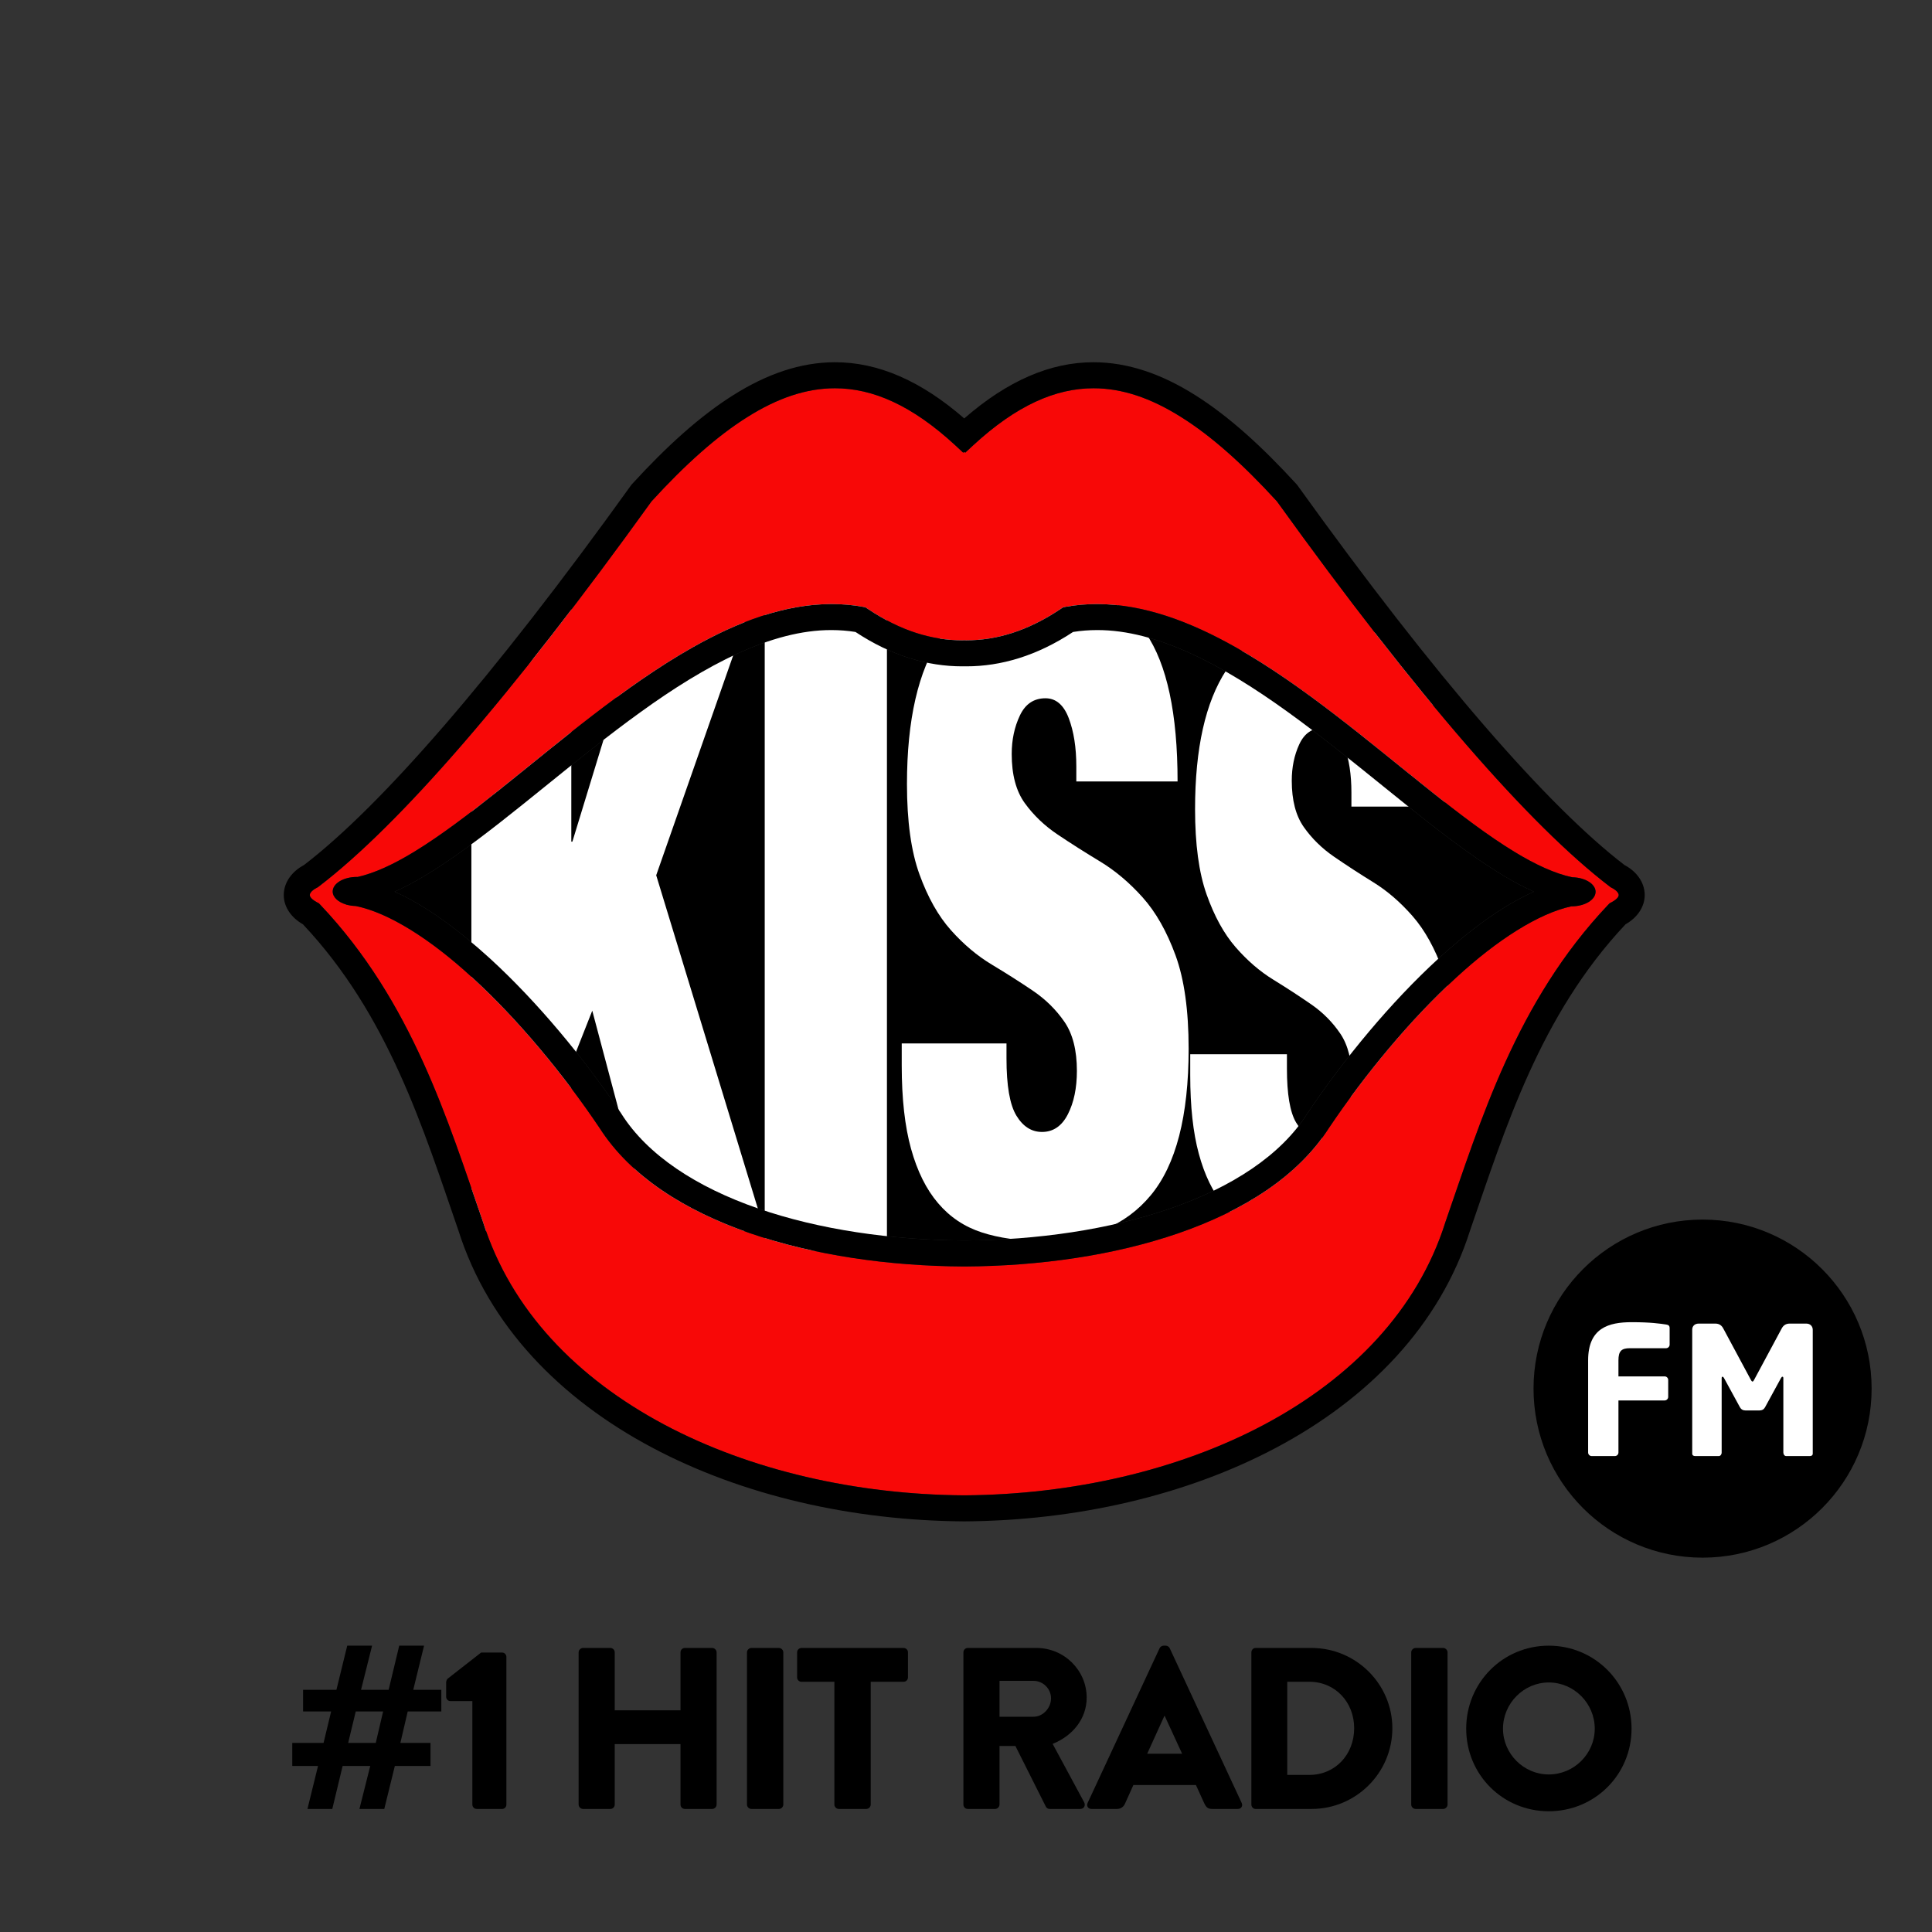
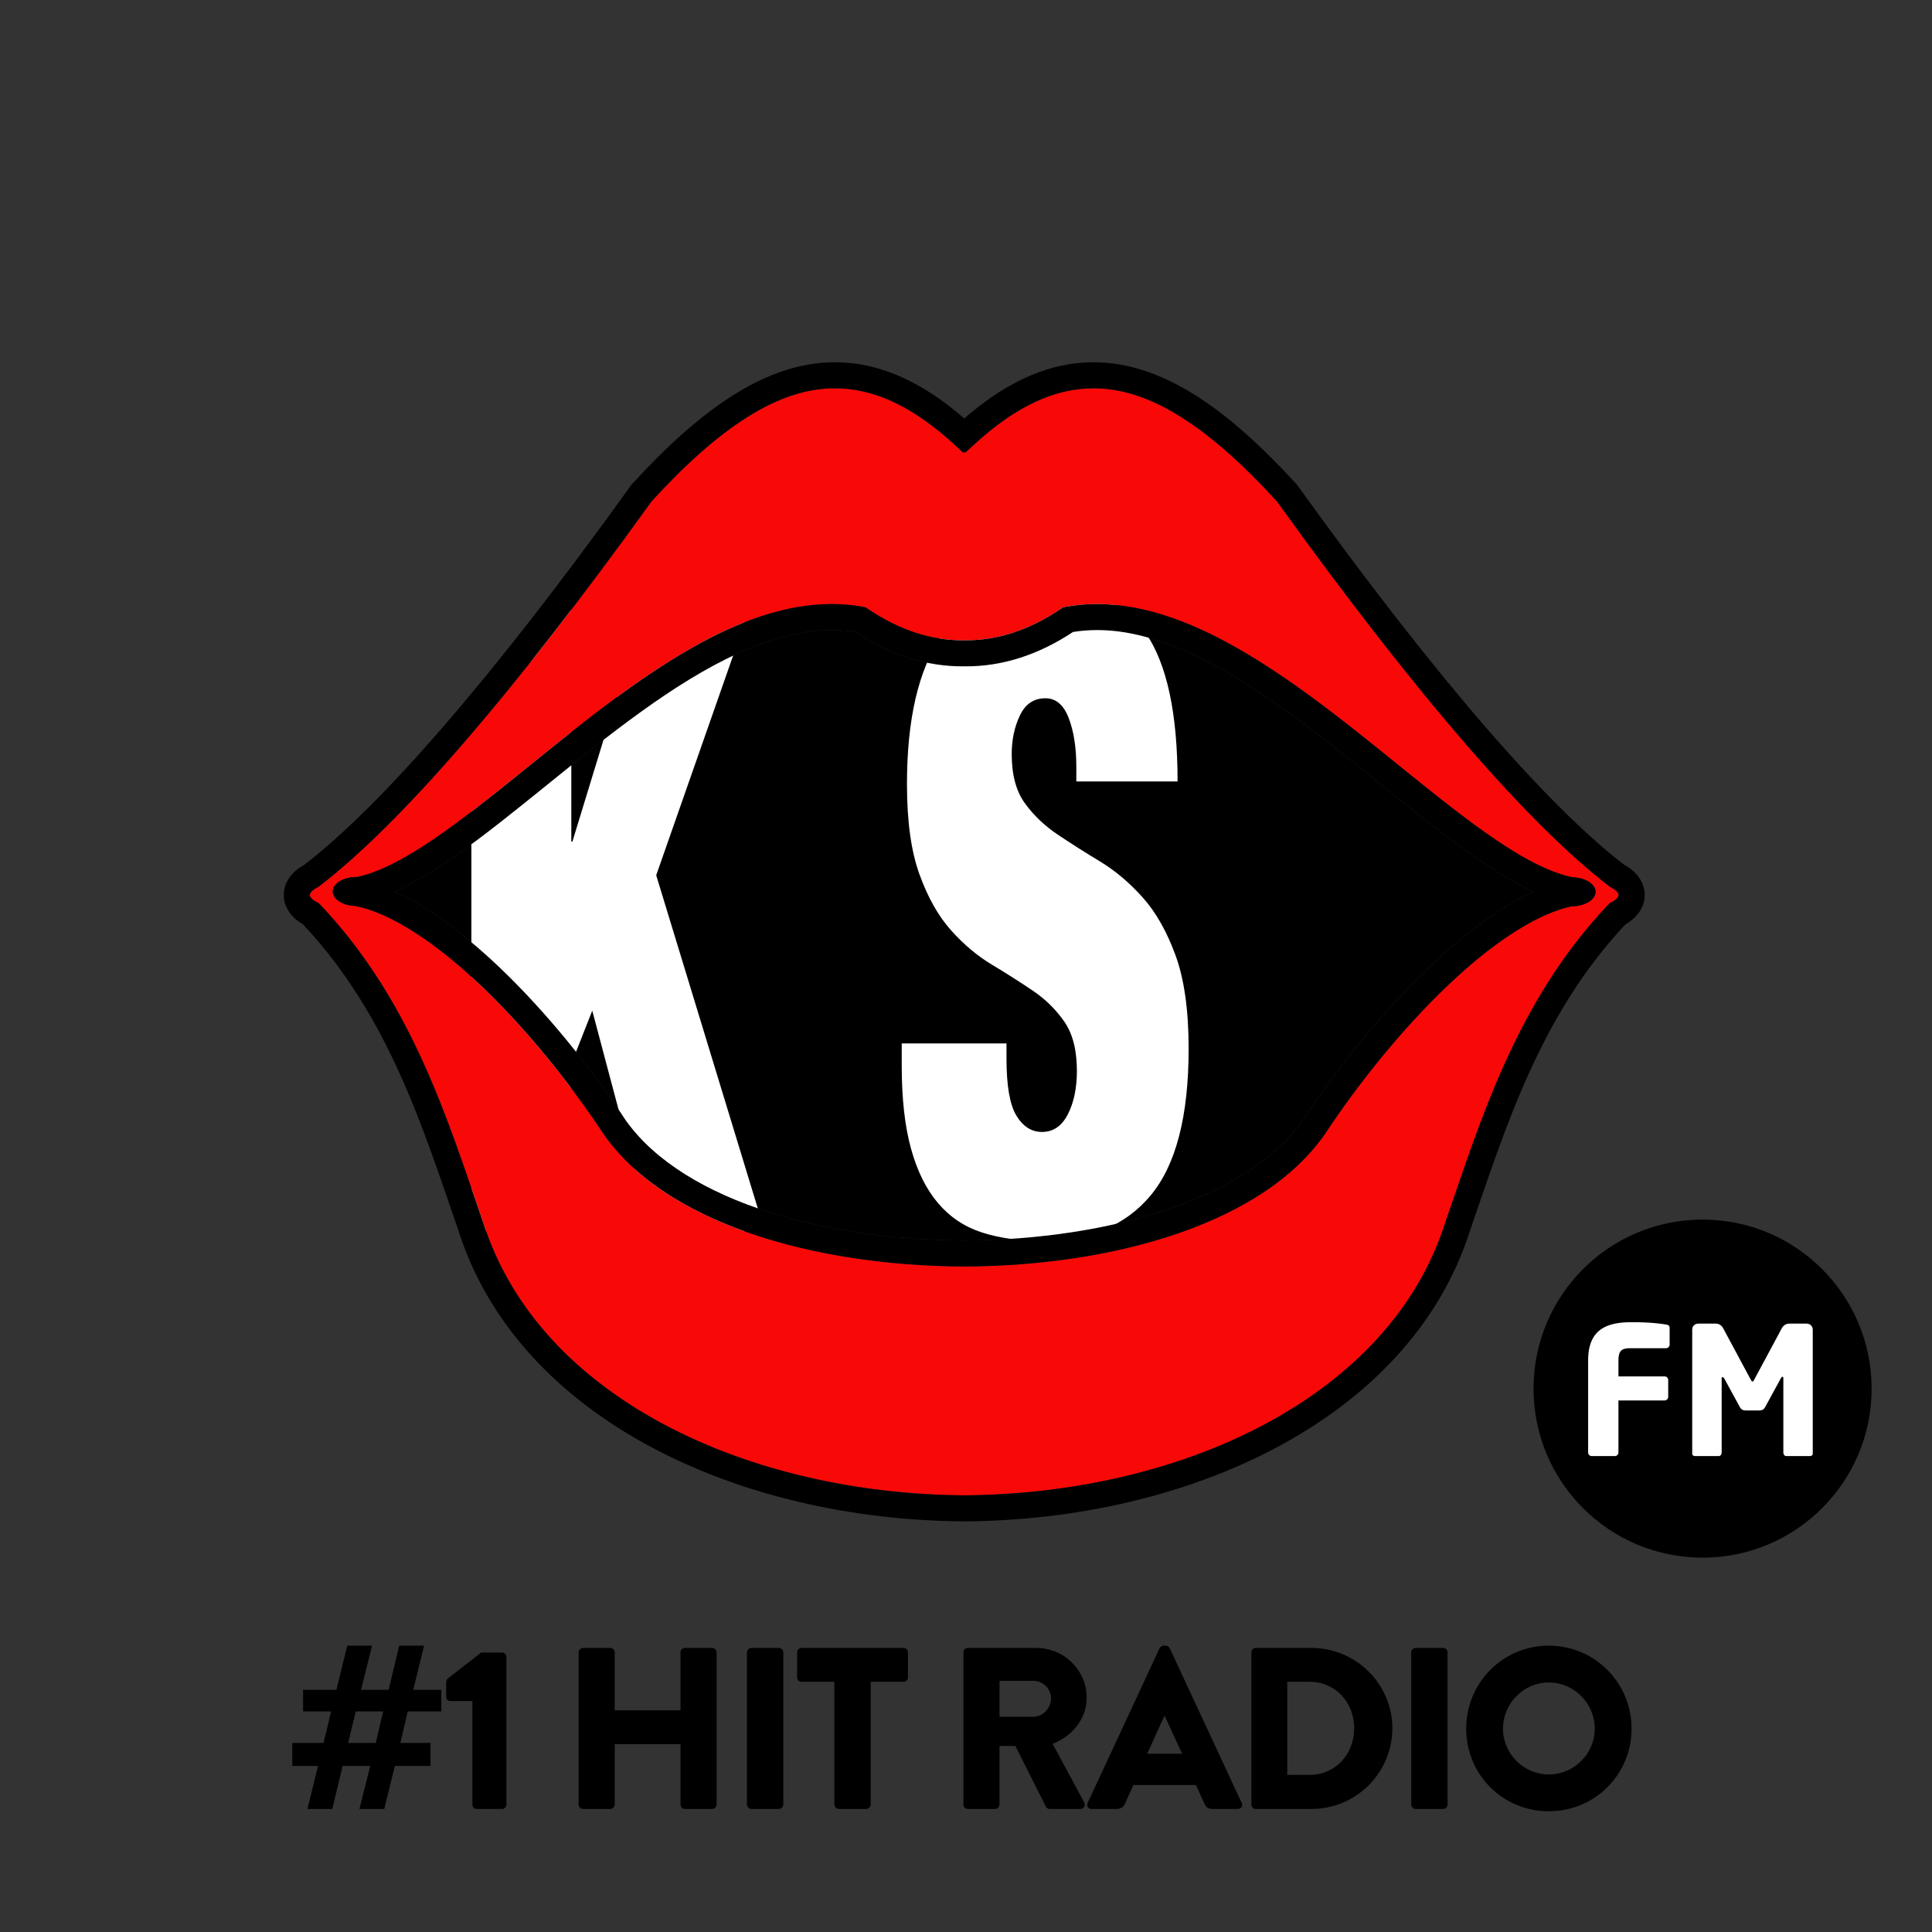
<svg xmlns="http://www.w3.org/2000/svg" xmlns:xlink="http://www.w3.org/1999/xlink" width="320px" height="320px" viewBox="0 0 320 320" version="1.1">
  <rect x="0" y="0" width="320" height="320" fill="#333333" stroke="none" />
  <title>Logo 2</title>
  <defs>
    <polygon id="path-1" points="0 320 320 320 320 0 0 0" />
  </defs>
  <g id="Toolkit" stroke="none" stroke-width="1" fill="none" fill-rule="evenodd">
    <g id="Logos" transform="translate(-60, -60)">
      <g id="Group" transform="translate(60, 60)">
        <path d="M213.292,117.924 C202.595,110.198 191.656,104.322 181.691,104.36 C180.353,104.36 179.032,104.462 177.727,104.674 C171.744,108.627 165.771,110.371 160.042,110.366 C159.928,110.366 159.819,110.361 159.709,110.361 C159.596,110.361 159.486,110.366 159.375,110.366 C153.646,110.371 147.668,108.627 141.69,104.674 C140.384,104.462 139.059,104.36 137.723,104.36 C127.76,104.322 116.821,110.198 106.125,117.924 C95.412,125.63 84.978,135.048 75.53,141.674 C72.011,144.131 68.635,146.227 65.357,147.694 C70.534,150 75.854,153.938 81.131,158.737 C89.033,165.971 96.725,175.261 102.89,184.433 L102.906,184.464 L102.921,184.487 C107.239,191.321 115.36,196.635 125.594,200.171 C135.631,203.65 147.624,205.401 159.709,205.462 C171.79,205.401 183.784,203.65 193.824,200.171 C204.054,196.635 212.176,191.321 216.493,184.487 L216.508,184.464 L216.525,184.433 C222.69,175.261 230.383,165.971 238.283,158.737 C243.56,153.938 248.88,150 254.058,147.694 C250.779,146.227 247.404,144.131 243.888,141.674 C234.437,135.048 224.004,125.63 213.292,117.924" id="Fill-1" fill="#000000" />
        <polygon id="Fill-3" fill="#FFFFFF" points="94.627 99.235 94.627 139.401 94.806 139.401 107.084 99.235 124.703 99.235 108.688 144.972 126.662 203.907 107.797 203.907 98.098 167.4 94.627 176.197 94.627 203.907 78.075 203.907 78.075 124.815" />
        <mask id="mask-2" fill="white">
          <use xlink:href="#path-1" />
        </mask>
        <g id="Clip-6" />
-         <polygon id="Fill-5" fill="#FFFFFF" mask="url(#mask-2)" points="126.662 207.171 146.905 207.171 146.905 99.235 126.662 99.235" />
        <path d="M178.272,126.942 C178.272,123.815 177.852,121.15 177.018,118.95 C176.182,116.753 174.897,115.655 173.161,115.655 C171.234,115.655 169.821,116.607 168.921,118.515 C168.021,120.416 167.571,122.544 167.571,124.888 C167.571,128.312 168.292,131.025 169.741,133.028 C171.187,135.028 173.001,136.766 175.188,138.231 C177.369,139.695 179.717,141.187 182.222,142.7 C184.73,144.22 187.073,146.197 189.259,148.638 C191.443,151.081 193.26,154.28 194.707,158.237 C196.153,162.198 196.875,167.353 196.875,173.705 C196.875,184.847 194.785,192.934 190.609,197.966 C186.432,203.001 180.391,205.518 172.487,205.518 C168.759,205.518 165.465,205.055 162.61,204.125 C159.747,203.196 157.336,201.588 155.377,199.285 C153.416,196.991 151.926,193.988 150.896,190.27 C149.868,186.557 149.355,181.966 149.355,176.492 L149.355,172.828 L166.707,172.828 L166.707,175.321 C166.707,179.818 167.249,182.969 168.342,184.775 C169.435,186.583 170.851,187.486 172.584,187.486 C174.449,187.486 175.877,186.51 176.874,184.555 C177.869,182.604 178.368,180.208 178.368,177.369 C178.368,173.953 177.678,171.24 176.297,169.235 C174.913,167.231 173.179,165.519 171.091,164.107 C169.003,162.691 166.736,161.246 164.295,159.78 C161.85,158.312 159.588,156.406 157.5,154.062 C155.409,151.715 153.674,148.638 152.294,144.824 C150.91,141.015 150.222,136.027 150.222,129.874 C150.222,119.223 152.085,111.107 155.814,105.538 C159.535,99.965 165.195,97.182 172.777,97.182 C180.614,97.182 186.287,99.748 189.789,104.88 C193.291,110.01 195.043,118.196 195.043,129.435 L178.272,129.435 L178.272,126.942 Z" id="Fill-7" fill="#FFFFFF" mask="url(#mask-2)" />
-         <path d="M223.837,131.247 C223.837,128.291 223.447,125.771 222.677,123.696 C221.905,121.616 220.719,120.579 219.118,120.579 C217.338,120.579 216.032,121.478 215.201,123.282 C214.37,125.079 213.957,127.089 213.957,129.309 C213.957,132.539 214.623,135.106 215.958,136.997 C217.292,138.893 218.968,140.535 220.987,141.917 C223.003,143.303 225.169,144.712 227.483,146.143 C229.797,147.574 231.961,149.445 233.978,151.752 C235.996,154.064 237.671,157.086 239.008,160.829 C240.341,164.573 241.009,169.444 241.009,175.448 C241.009,185.978 239.08,193.626 235.226,198.384 C231.369,203.138 225.791,205.518 218.496,205.518 C215.051,205.518 212.012,205.08 209.376,204.203 C206.735,203.326 204.508,201.801 202.701,199.628 C200.89,197.455 199.509,194.619 198.563,191.103 C197.61,187.596 197.14,183.257 197.14,178.08 L197.14,174.619 L213.156,174.619 L213.156,176.976 C213.156,181.225 213.658,184.204 214.668,185.911 C215.679,187.619 216.983,188.475 218.582,188.475 C220.304,188.475 221.625,187.554 222.543,185.703 C223.462,183.858 223.923,181.596 223.923,178.91 C223.923,175.68 223.285,173.119 222.01,171.222 C220.732,169.33 219.134,167.71 217.207,166.375 C215.275,165.039 213.186,163.671 210.932,162.285 C208.675,160.902 206.585,159.099 204.659,156.884 C202.726,154.663 201.128,151.752 199.853,148.152 C198.574,144.55 197.94,139.835 197.94,134.02 C197.94,123.949 199.661,116.283 203.101,111.017 C206.54,105.75 211.761,103.12 218.762,103.12 C226,103.12 231.236,105.541 234.467,110.393 C237.701,115.244 239.319,122.982 239.319,133.602 L223.837,133.602 L223.837,131.247 Z" id="Fill-8" fill="#FFFFFF" mask="url(#mask-2)" />
        <path d="M260.274,150.12 C260.271,150.12 260.266,150.116 260.263,150.116 C254.829,151.29 247.95,155.683 241.192,161.915 C233.626,168.84 226.1,177.916 220.118,186.819 C214.993,194.839 206.005,200.512 195.227,204.246 C184.617,207.917 172.205,209.706 159.709,209.769 C147.21,209.706 134.8,207.917 124.186,204.246 C113.41,200.512 104.421,194.839 99.297,186.819 C93.313,177.916 85.79,168.84 78.225,161.915 C71.359,155.587 64.371,151.152 58.899,150.063 C58.381,150.049 57.891,149.974 57.442,149.851 C57.405,149.848 57.364,149.843 57.327,149.839 L57.327,149.817 C56.007,149.424 55.1,148.607 55.1,147.66 C55.1,146.329 56.889,145.249 59.097,145.249 C59.146,145.249 59.192,145.252 59.241,145.252 C61.982,144.637 65.169,143.18 68.629,141.059 C72.919,138.443 77.632,134.871 82.592,130.914 C92.528,122.998 103.467,113.577 114.742,107.213 C122.251,102.97 129.962,100.063 137.722,100.051 C139.45,100.051 141.177,100.191 142.892,100.505 L143.337,100.589 L143.712,100.841 C149.234,104.554 154.412,106.048 159.374,106.057 C159.485,106.057 159.595,106.044 159.709,106.042 C159.818,106.044 159.928,106.057 160.042,106.057 C165.005,106.048 170.181,104.554 175.703,100.841 L176.078,100.589 L176.523,100.505 C178.239,100.191 179.962,100.051 181.691,100.051 C189.452,100.063 197.164,102.97 204.673,107.213 C215.948,113.577 226.884,122.998 236.822,130.914 C241.783,134.871 246.495,138.443 250.787,141.059 C254.342,143.237 257.608,144.716 260.398,145.3 C260.982,145.312 261.537,145.397 262.029,145.542 C262.041,145.544 262.055,145.546 262.066,145.546 L262.066,145.554 C263.372,145.953 264.274,146.766 264.274,147.707 C264.274,149.039 262.482,150.12 260.274,150.12 M266.958,147.052 L266.776,146.961 L266.612,146.836 C253.329,136.676 234.768,115.386 211.497,83.038 C205.954,76.973 200.691,72.248 195.662,69.1 C190.605,65.907 185.829,64.308 181.114,64.308 C174.848,64.314 168.375,67.125 161.177,73.769 L159.877,74.974 L159.709,74.852 L159.534,74.974 L158.238,73.769 C151.038,67.125 144.569,64.314 138.298,64.308 C133.584,64.308 128.811,65.907 123.753,69.1 C118.725,72.248 113.461,76.973 107.917,83.038 C84.65,115.386 66.086,136.676 52.803,146.836 L52.637,146.961 L52.459,147.052 C51.431,147.583 51.303,148.096 51.308,148.245 C51.315,148.376 51.353,148.815 52.479,149.435 L52.803,149.601 L53.056,149.862 C68.299,165.939 74.196,185.698 80.013,202.421 L80.017,202.438 L80.032,202.48 C84.628,216.985 95.562,228.256 110.026,235.962 C124.256,243.535 141.856,247.56 159.709,247.676 C177.56,247.56 195.158,243.535 209.388,235.962 C223.854,228.256 234.79,216.985 239.385,202.48 L239.396,202.438 L239.402,202.421 C245.22,185.698 251.115,165.939 266.357,149.862 L266.612,149.601 L266.934,149.435 C268.064,148.815 268.099,148.376 268.107,148.245 C268.112,148.096 267.987,147.583 266.958,147.052" id="Fill-9" fill="#F80807" mask="url(#mask-2)" />
        <path d="M266.935,149.435 L266.613,149.601 L266.358,149.863 C251.115,165.94 245.22,185.697 239.403,202.421 L239.397,202.439 L239.386,202.481 C234.79,216.986 223.855,228.256 209.388,235.962 C195.159,243.536 177.56,247.56 159.709,247.675 C141.857,247.56 124.257,243.536 110.026,235.962 C95.562,228.256 84.627,216.986 80.032,202.481 L80.017,202.439 L80.013,202.421 C74.197,185.697 68.299,165.94 53.056,149.863 L52.803,149.601 L52.478,149.435 C51.352,148.815 51.316,148.376 51.308,148.244 C51.303,148.095 51.431,147.583 52.459,147.053 L52.638,146.96 L52.803,146.835 C66.085,136.677 84.65,115.385 107.916,83.038 C113.462,76.972 118.725,72.249 123.754,69.1 C128.81,65.907 133.584,64.308 138.298,64.308 C144.57,64.314 151.038,67.126 158.238,73.769 L159.535,74.975 L159.709,74.853 L159.876,74.975 L161.178,73.769 C168.375,67.126 174.849,64.314 181.114,64.308 C185.829,64.308 190.605,65.907 195.662,69.1 C200.691,72.249 205.954,76.972 211.496,83.038 C234.768,115.385 253.329,136.677 266.613,146.835 L266.776,146.96 L266.957,147.053 C267.988,147.583 268.113,148.095 268.108,148.244 C268.099,148.376 268.063,148.815 266.935,149.435 M269.079,143.286 C256.483,133.638 237.972,112.51 214.923,80.418 L214.851,80.312 L214.769,80.224 C209.022,73.939 203.496,68.925 197.957,65.442 C192.43,61.959 186.831,59.998 181.114,59.999 C173.957,59.992 166.865,63.075 159.709,69.305 C152.548,63.075 145.458,59.992 138.298,59.999 C132.585,59.998 126.987,61.959 121.462,65.442 C115.916,68.925 110.391,73.939 104.644,80.224 L104.564,80.312 L104.493,80.418 C81.445,112.51 62.932,133.638 50.337,143.286 C48.428,144.294 47.011,146.079 46.999,148.244 C46.996,150.263 48.294,152.031 50.169,153.088 C64.376,168.181 70.121,187.013 75.918,203.78 C80.93,219.601 92.816,231.688 108.001,239.761 C122.981,247.727 141.215,251.865 159.709,251.989 C178.2,251.865 196.435,247.727 211.413,239.761 C226.599,231.688 238.483,219.601 243.498,203.78 C249.294,187.013 255.038,168.181 269.245,153.088 C271.122,152.031 272.418,150.263 272.415,148.244 C272.408,146.079 270.991,144.294 269.079,143.286" id="Fill-10" fill="#000000" mask="url(#mask-2)" />
        <path d="M238.288,158.737 C230.389,165.971 222.695,175.261 216.53,184.433 L216.516,184.464 L216.498,184.487 C212.182,191.321 204.06,196.635 193.826,200.171 C183.791,203.65 171.796,205.401 159.714,205.462 C147.63,205.401 135.637,203.65 125.6,200.171 C115.367,196.635 107.246,191.321 102.927,184.487 L102.912,184.464 L102.897,184.433 C96.73,175.261 89.037,165.971 81.138,158.737 C75.86,153.938 70.539,150 65.363,147.694 C68.643,146.227 72.016,144.131 75.534,141.674 C84.983,135.048 95.417,125.63 106.13,117.924 C116.824,110.198 127.763,104.322 137.729,104.36 C139.066,104.36 140.386,104.462 141.695,104.674 C147.676,108.627 153.65,110.371 159.378,110.366 C159.491,110.366 159.602,110.361 159.714,110.361 C159.826,110.361 159.935,110.366 160.046,110.366 C165.775,110.371 171.753,108.627 177.731,104.674 C179.039,104.462 180.361,104.36 181.697,104.36 C191.662,104.322 202.6,110.198 213.296,117.924 C224.008,125.63 234.444,135.048 243.892,141.674 C247.409,144.131 250.783,146.227 254.062,147.694 C248.886,150 243.566,153.938 238.288,158.737 M262.074,145.554 L262.074,145.546 C262.061,145.546 262.048,145.545 262.035,145.543 C261.539,145.398 260.991,145.312 260.406,145.3 C257.613,144.716 254.347,143.237 250.792,141.059 C246.499,138.443 241.789,134.871 236.83,130.915 C226.893,122.999 215.954,113.577 204.678,107.213 C197.169,102.97 189.455,100.063 181.697,100.051 C179.972,100.051 178.245,100.191 176.53,100.506 L176.083,100.589 L175.71,100.841 C170.187,104.554 165.009,106.048 160.046,106.058 C159.935,106.058 159.826,106.045 159.714,106.043 C159.602,106.045 159.491,106.058 159.378,106.058 C154.419,106.048 149.24,104.554 143.716,100.841 L143.341,100.589 L142.9,100.506 C141.182,100.191 139.457,100.051 137.729,100.051 C129.97,100.063 122.257,102.97 114.748,107.213 C103.474,113.577 92.532,122.999 82.6,130.915 C77.636,134.871 72.925,138.443 68.635,141.059 C65.173,143.18 61.988,144.637 59.246,145.252 C59.199,145.252 59.153,145.249 59.103,145.249 C56.896,145.249 55.106,146.329 55.106,147.66 C55.106,148.607 56.016,149.424 57.335,149.817 L57.335,149.84 C57.372,149.843 57.41,149.848 57.446,149.851 C57.895,149.975 58.387,150.049 58.906,150.063 C64.375,151.152 71.363,155.588 78.228,161.916 C85.794,168.841 93.319,177.917 99.302,186.819 C104.429,194.839 113.414,200.512 124.188,204.246 C134.803,207.917 147.216,209.706 159.714,209.77 C172.208,209.706 184.622,207.917 195.235,204.246 C206.012,200.512 215,194.839 220.122,186.819 C226.106,177.917 233.631,168.841 241.196,161.916 C247.957,155.684 254.838,151.29 260.266,150.116 L260.279,150.12 C262.488,150.12 264.278,149.039 264.278,147.708 C264.278,146.766 263.379,145.954 262.074,145.554" id="Fill-11" fill="#000000" mask="url(#mask-2)" />
        <path d="M310,229.999 C310,245.464 297.463,257.998 281.999,257.998 C266.536,257.998 254,245.464 254,229.999 C254,214.538 266.536,202 281.999,202 C297.463,202 310,214.538 310,229.999" id="Fill-12" fill="#000000" mask="url(#mask-2)" />
        <path d="M275.95,223.306 L269.955,223.306 C268.566,223.306 268.065,223.78 268.065,225.318 L268.065,227.973 L275.715,227.973 C276.038,227.973 276.307,228.239 276.307,228.563 L276.307,231.37 C276.307,231.692 276.038,231.959 275.715,231.959 L268.065,231.959 L268.065,240.583 C268.065,240.909 267.799,241.171 267.474,241.171 L263.635,241.171 C263.311,241.171 263.044,240.909 263.044,240.583 L263.044,225.318 C263.044,219.941 266.443,218.996 270.251,218.996 C273.44,218.996 274.917,219.23 275.95,219.379 C276.363,219.438 276.544,219.586 276.544,219.97 L276.544,222.716 C276.544,223.042 276.273,223.306 275.95,223.306" id="Fill-13" fill="#FFFFFF" mask="url(#mask-2)" />
-         <path d="M299.748,241.171 L295.851,241.171 C295.584,241.171 295.378,240.908 295.378,240.583 L295.378,228.268 C295.378,228.06 295.29,228.031 295.23,228.031 C295.141,228.031 295.085,228.091 294.995,228.238 L292.335,233.11 C292.129,233.466 291.833,233.613 291.448,233.613 L289.088,233.613 C288.701,233.613 288.409,233.466 288.202,233.11 L285.545,228.238 C285.455,228.091 285.394,228.031 285.307,228.031 C285.247,228.031 285.161,228.06 285.161,228.268 L285.161,240.583 C285.161,240.908 284.952,241.171 284.685,241.171 L280.788,241.171 C280.552,241.171 280.285,241.086 280.285,240.761 L280.285,220.234 C280.285,219.614 280.728,219.23 281.349,219.23 L284.126,219.23 C284.746,219.23 285.161,219.526 285.423,220.026 L289.943,228.443 C290.062,228.683 290.15,228.829 290.269,228.829 C290.387,228.829 290.473,228.683 290.592,228.443 L295.111,220.026 C295.378,219.526 295.793,219.23 296.412,219.23 L299.189,219.23 C299.806,219.23 300.249,219.642 300.249,220.264 L300.249,240.761 C300.249,241.086 299.986,241.171 299.748,241.171" id="Fill-14" fill="#FFFFFF" mask="url(#mask-2)" />
+         <path d="M299.748,241.171 L295.851,241.171 C295.584,241.171 295.378,240.908 295.378,240.583 L295.378,228.268 C295.378,228.06 295.29,228.031 295.23,228.031 C295.141,228.031 295.085,228.091 294.995,228.238 L292.335,233.11 C292.129,233.466 291.833,233.613 291.448,233.613 L289.088,233.613 C288.701,233.613 288.409,233.466 288.202,233.11 L285.545,228.238 C285.247,228.031 285.161,228.06 285.161,228.268 L285.161,240.583 C285.161,240.908 284.952,241.171 284.685,241.171 L280.788,241.171 C280.552,241.171 280.285,241.086 280.285,240.761 L280.285,220.234 C280.285,219.614 280.728,219.23 281.349,219.23 L284.126,219.23 C284.746,219.23 285.161,219.526 285.423,220.026 L289.943,228.443 C290.062,228.683 290.15,228.829 290.269,228.829 C290.387,228.829 290.473,228.683 290.592,228.443 L295.111,220.026 C295.378,219.526 295.793,219.23 296.412,219.23 L299.189,219.23 C299.806,219.23 300.249,219.642 300.249,220.264 L300.249,240.761 C300.249,241.086 299.986,241.171 299.748,241.171" id="Fill-14" fill="#FFFFFF" mask="url(#mask-2)" />
        <path d="M62.238,288.685 L63.457,283.466 L58.924,283.466 L57.666,288.685 L62.238,288.685 Z M73.095,283.466 L67.533,283.466 L66.314,288.685 L71.305,288.685 L71.305,292.495 L65.4,292.495 L63.648,299.62 L59.533,299.62 L61.323,292.495 L56.752,292.495 L55.038,299.62 L50.924,299.62 L52.675,292.495 L48.409,292.495 L48.409,288.685 L53.59,288.685 L54.847,283.466 L50.199,283.466 L50.199,279.885 L55.723,279.885 L57.514,272.572 L61.629,272.572 L59.8,279.885 L64.371,279.885 L66.124,272.572 L70.238,272.572 L68.448,279.885 L73.095,279.885 L73.095,283.466 Z" id="Fill-15" fill="#000000" mask="url(#mask-2)" />
        <path d="M78.238,281.754 L74.581,281.754 C74.2,281.754 73.895,281.411 73.895,281.03 L73.895,278.63 C73.895,278.479 74.009,278.174 74.124,278.06 L79.685,273.717 L83.19,273.717 C83.571,273.717 83.875,274.06 83.875,274.441 L83.875,298.896 C83.875,299.276 83.571,299.619 83.19,299.619 L78.962,299.619 C78.542,299.619 78.238,299.276 78.238,298.896 L78.238,281.754 Z" id="Fill-16" fill="#000000" mask="url(#mask-2)" />
        <path d="M95.838,273.679 C95.838,273.298 96.181,272.955 96.562,272.955 L101.095,272.955 C101.514,272.955 101.818,273.298 101.818,273.679 L101.818,283.279 L112.713,283.279 L112.713,273.679 C112.713,273.298 113.018,272.955 113.436,272.955 L117.97,272.955 C118.35,272.955 118.693,273.298 118.693,273.679 L118.693,298.896 C118.693,299.277 118.35,299.619 117.97,299.619 L113.436,299.619 C113.018,299.619 112.713,299.277 112.713,298.896 L112.713,288.877 L101.818,288.877 L101.818,298.896 C101.818,299.277 101.514,299.619 101.095,299.619 L96.562,299.619 C96.181,299.619 95.838,299.277 95.838,298.896 L95.838,273.679 Z" id="Fill-17" fill="#000000" mask="url(#mask-2)" />
        <path d="M123.724,273.679 C123.724,273.298 124.066,272.955 124.447,272.955 L129.018,272.955 C129.399,272.955 129.742,273.298 129.742,273.679 L129.742,298.896 C129.742,299.277 129.399,299.619 129.018,299.619 L124.447,299.619 C124.066,299.619 123.724,299.277 123.724,298.896 L123.724,273.679 Z" id="Fill-18" fill="#000000" mask="url(#mask-2)" />
        <path d="M138.199,278.555 L132.752,278.555 C132.333,278.555 132.028,278.212 132.028,277.83 L132.028,273.679 C132.028,273.298 132.333,272.955 132.752,272.955 L149.665,272.955 C150.084,272.955 150.388,273.298 150.388,273.679 L150.388,277.83 C150.388,278.212 150.084,278.555 149.665,278.555 L144.218,278.555 L144.218,298.896 C144.218,299.277 143.874,299.619 143.494,299.619 L138.923,299.619 C138.542,299.619 138.199,299.277 138.199,298.896 L138.199,278.555 Z" id="Fill-19" fill="#000000" mask="url(#mask-2)" />
        <path d="M171.189,284.345 C172.751,284.345 174.084,282.898 174.084,281.297 C174.084,279.698 172.751,278.403 171.189,278.403 L165.551,278.403 L165.551,284.345 L171.189,284.345 Z M159.571,273.679 C159.571,273.298 159.876,272.955 160.294,272.955 L171.684,272.955 C176.255,272.955 179.988,276.65 179.988,281.183 C179.988,284.688 177.665,287.506 174.351,288.839 L179.569,298.515 C179.835,299.01 179.569,299.619 178.921,299.619 L173.856,299.619 C173.55,299.619 173.322,299.429 173.246,299.277 L168.18,289.183 L165.551,289.183 L165.551,298.896 C165.551,299.277 165.208,299.619 164.827,299.619 L160.294,299.619 C159.876,299.619 159.571,299.277 159.571,298.896 L159.571,273.679 Z" id="Fill-20" fill="#000000" mask="url(#mask-2)" />
        <path d="M195.799,290.478 L192.903,284.192 L192.866,284.192 L190.009,290.478 L195.799,290.478 Z M180.143,298.628 L192.066,272.993 C192.18,272.764 192.447,272.575 192.714,272.575 L193.094,272.575 C193.361,272.575 193.628,272.764 193.742,272.993 L205.665,298.628 C205.893,299.123 205.589,299.62 205.017,299.62 L200.789,299.62 C200.103,299.62 199.799,299.39 199.455,298.666 L198.085,295.658 L187.723,295.658 L186.352,298.705 C186.162,299.163 185.742,299.62 184.981,299.62 L180.791,299.62 C180.219,299.62 179.914,299.123 180.143,298.628 L180.143,298.628 Z" id="Fill-21" fill="#000000" mask="url(#mask-2)" />
        <path d="M216.866,293.981 C221.171,293.981 224.294,290.591 224.294,286.249 C224.294,281.944 221.171,278.554 216.866,278.554 L213.21,278.554 L213.21,293.981 L216.866,293.981 Z M207.267,273.678 C207.267,273.297 207.572,272.955 207.953,272.955 L217.247,272.955 C224.599,272.955 230.618,278.935 230.618,286.249 C230.618,293.638 224.599,299.619 217.247,299.619 L207.953,299.619 C207.572,299.619 207.267,299.276 207.267,298.895 L207.267,273.678 Z" id="Fill-22" fill="#000000" mask="url(#mask-2)" />
        <path d="M233.743,273.679 C233.743,273.298 234.086,272.955 234.467,272.955 L239.038,272.955 C239.419,272.955 239.761,273.298 239.761,273.679 L239.761,298.896 C239.761,299.277 239.419,299.619 239.038,299.619 L234.467,299.619 C234.086,299.619 233.743,299.277 233.743,298.896 L233.743,273.679 Z" id="Fill-23" fill="#000000" mask="url(#mask-2)" />
        <path d="M256.523,293.905 C260.713,293.905 264.141,290.477 264.141,286.325 C264.141,282.134 260.713,278.669 256.523,278.669 C252.371,278.669 248.942,282.134 248.942,286.325 C248.942,290.477 252.371,293.905 256.523,293.905 M256.523,272.574 C264.141,272.574 270.236,278.707 270.236,286.325 C270.236,293.943 264.141,300 256.523,300 C248.905,300 242.848,293.943 242.848,286.325 C242.848,278.707 248.905,272.574 256.523,272.574" id="Fill-24" fill="#000000" mask="url(#mask-2)" />
      </g>
    </g>
  </g>
</svg>